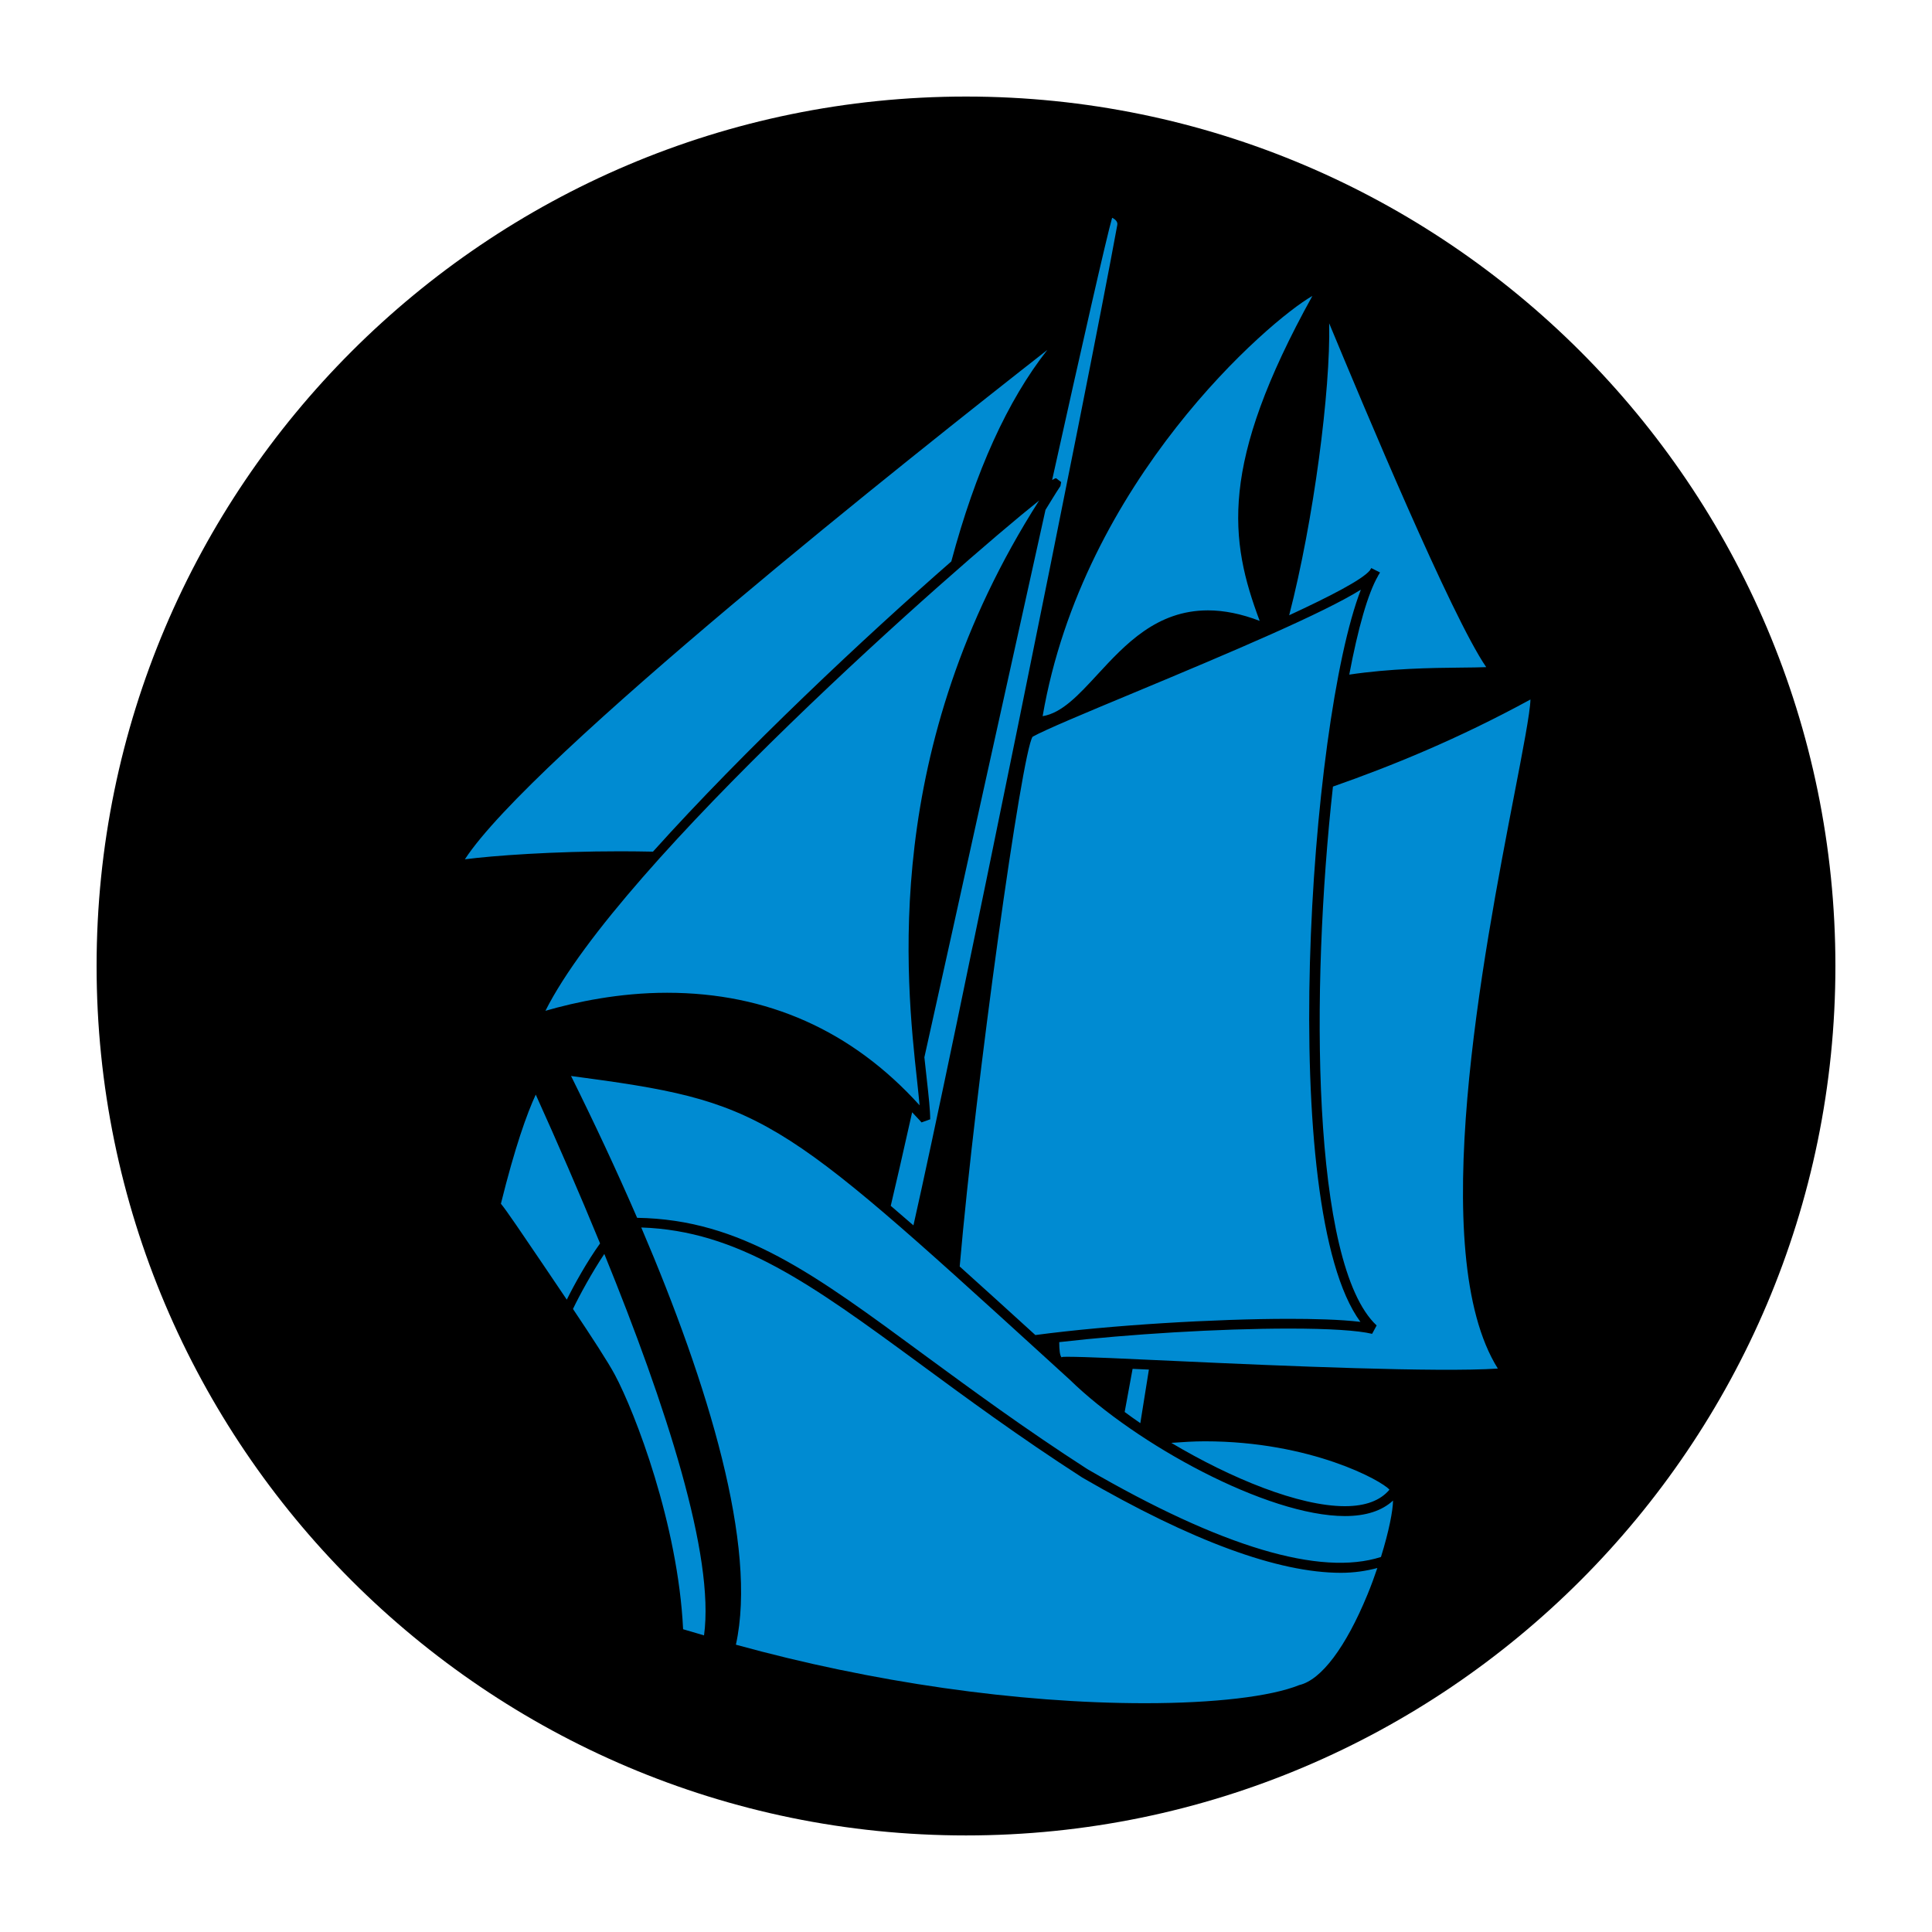
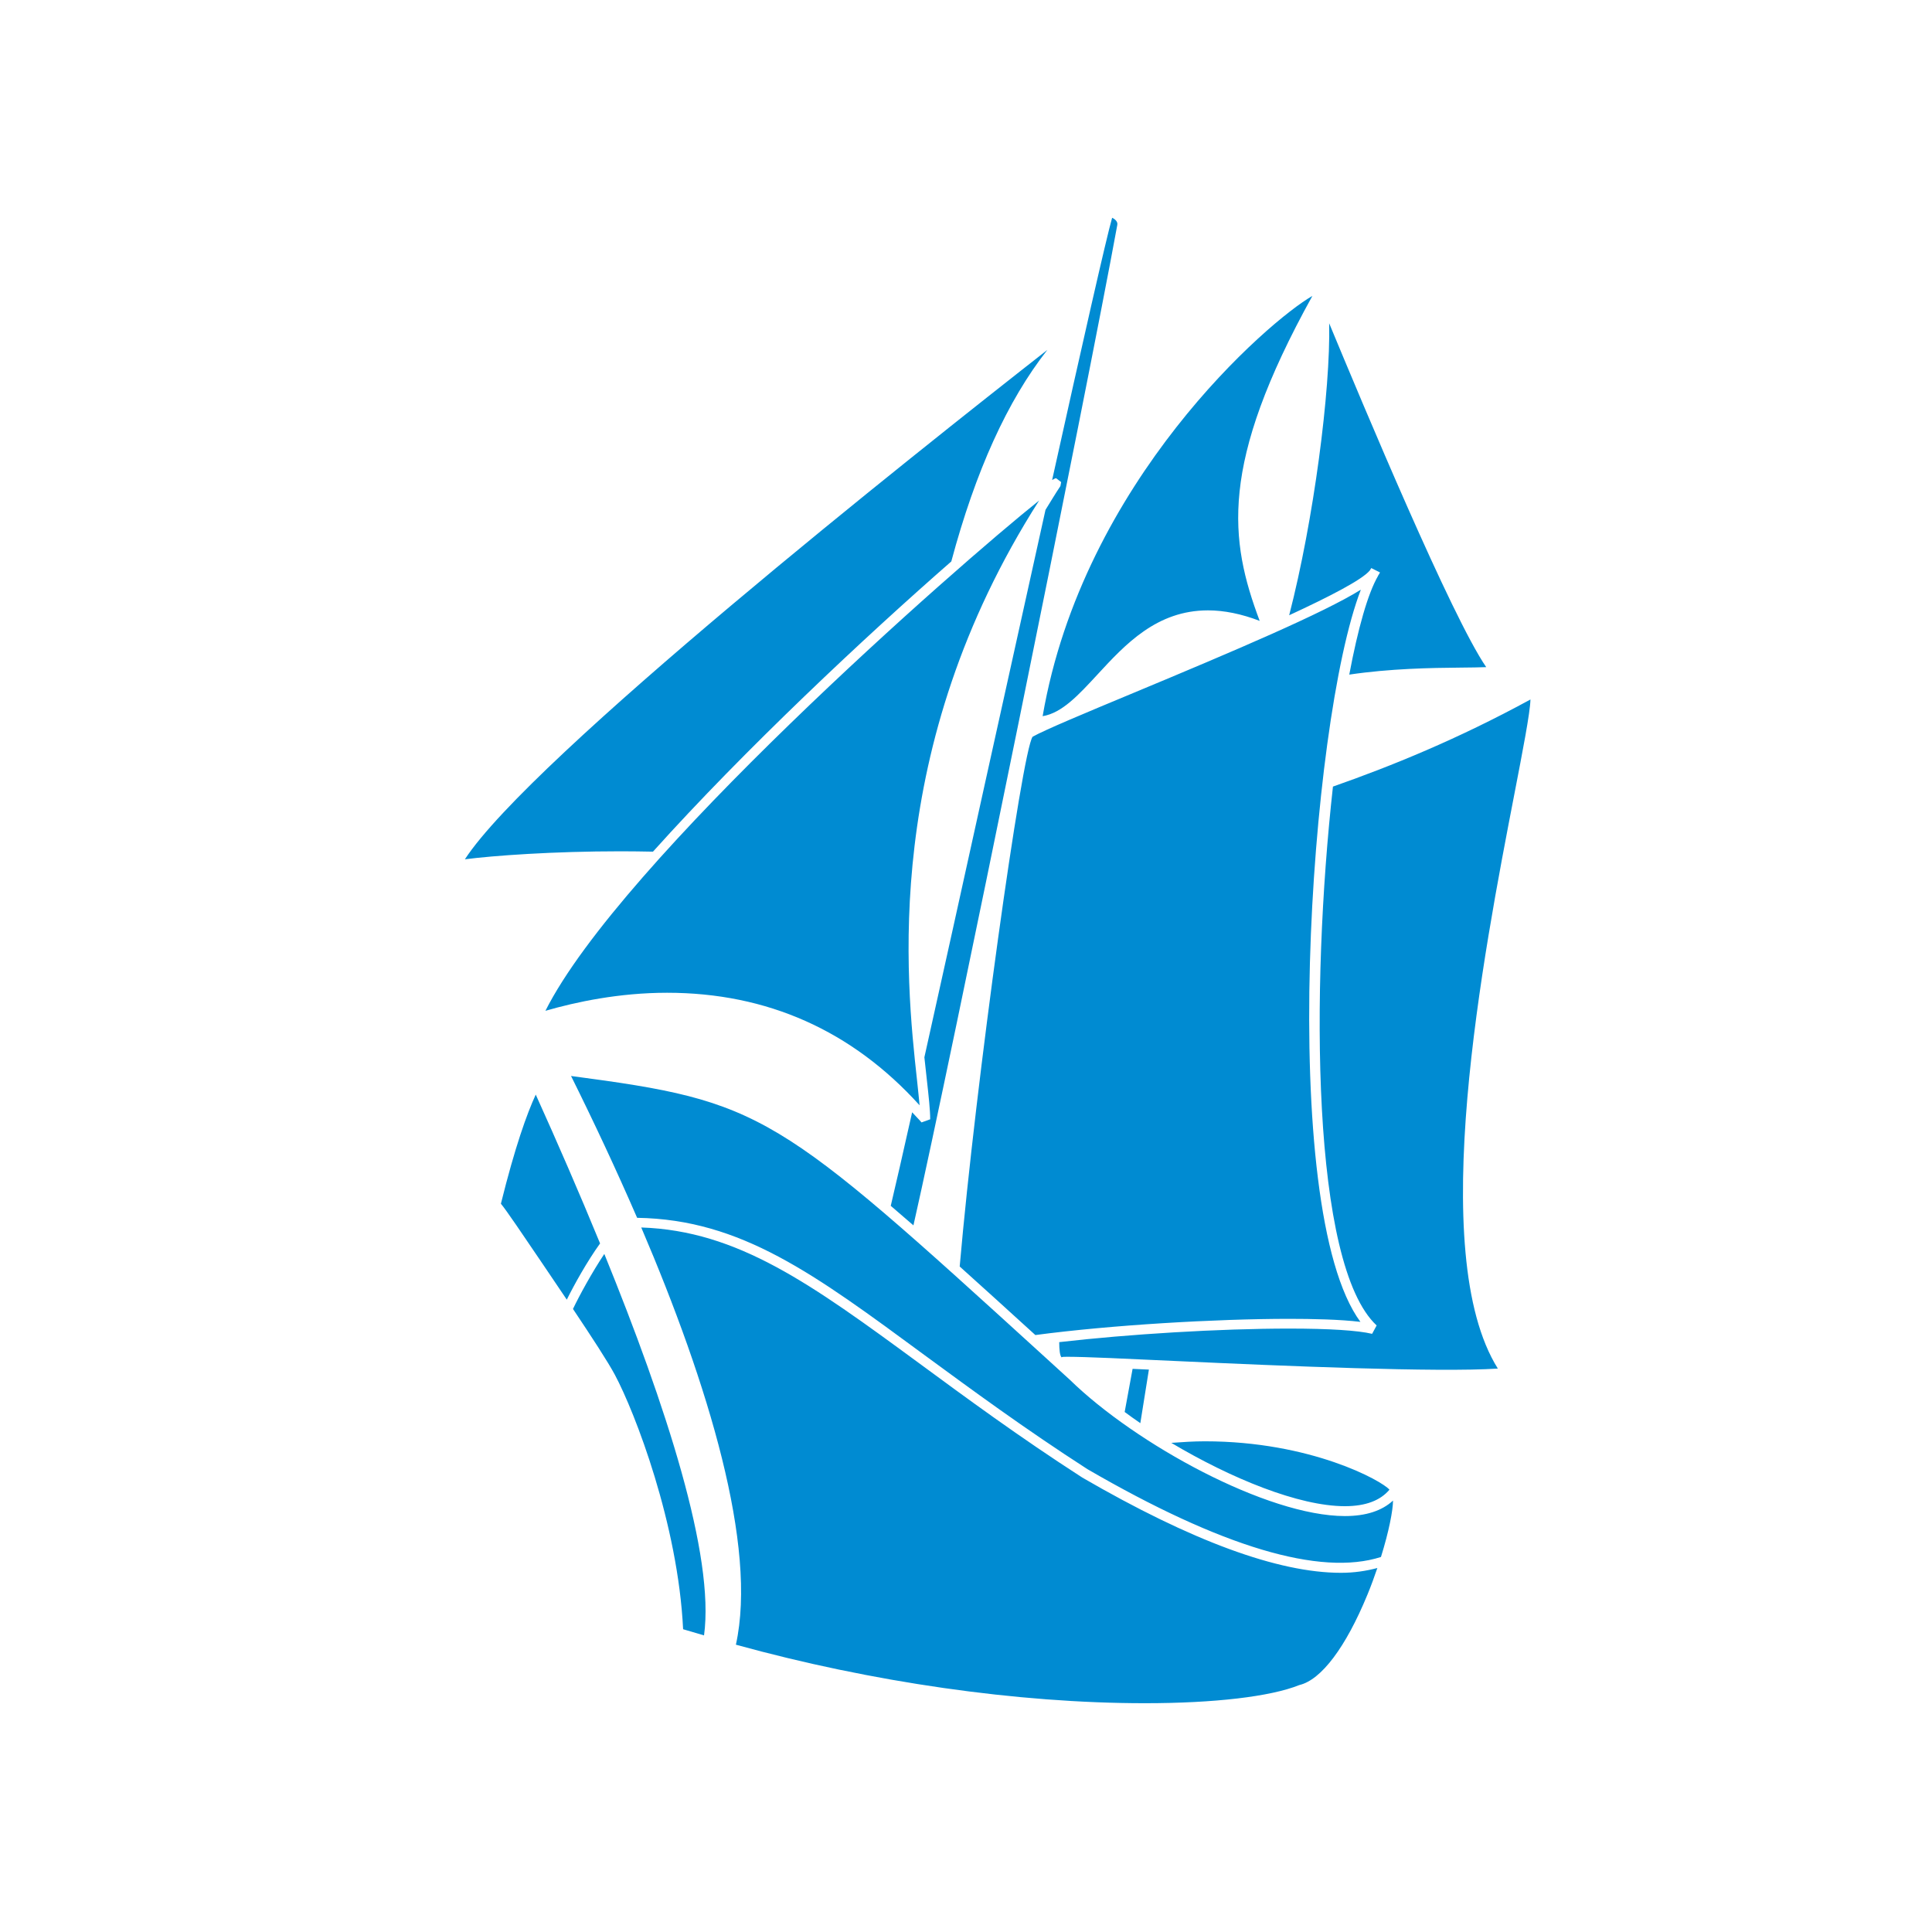
<svg xmlns="http://www.w3.org/2000/svg" version="1.1" id="Ebene_1" x="0px" y="0px" viewBox="0 0 141.73 141.73" style="enable-background:new 0 0 141.73 141.73;" xml:space="preserve">
  <g>
-     <path d="M70.865,134.646c-35.167,0-63.779-28.612-63.779-63.783c0-35.167,28.612-63.78,63.779-63.78s63.779,28.612,63.779,63.78   C134.645,106.034,106.032,134.646,70.865,134.646z" />
-   </g>
+     </g>
  <path style="fill:#008BD2;" d="M45.542,62.45c-4.955,0-9.356,0.317-11.439,0.588c4.841-7.437,33.027-29.775,42.729-37.368  c-2.928,3.725-5.267,8.884-7.045,15.517c-6.274,5.483-15.151,13.792-21.886,21.29C47.104,62.463,46.307,62.45,45.542,62.45z   M96.276,21.708c-3.198,1.826-16.828,13.596-19.789,30.83c1.42-0.23,2.637-1.555,4.029-3.063c2.035-2.204,4.341-4.699,8.1-4.699  c1.184,0,2.454,0.257,3.793,0.771C90.191,39.625,89.407,34.107,96.276,21.708z M112.273,51.314  c-5.328,2.907-10.223,4.895-14.489,6.389c-1.649,14.848-1.582,35.069,3.205,39.531l-0.332,0.615  c-1.041-0.25-3.143-0.385-6.078-0.385c-5.151,0-11.75,0.405-16.875,0.994c0,0.574,0.048,0.98,0.169,1.115  c0.041-0.041,0.21-0.041,0.426-0.041c1.299,0,4.341,0.143,8.106,0.318c7.688,0.357,19.12,0.838,23.475,0.547  c-5.308-8.471-1.068-30.336,1.224-42.202C111.691,55.154,112.253,52.268,112.273,51.314z M98.663,110.493  c1.515,0,2.603-0.419,3.266-1.21c-0.541-0.649-5.754-3.55-13.542-3.55c-0.812,0-1.637,0.054-2.461,0.114  C90.327,108.465,95.289,110.493,98.663,110.493z M39.302,80.299c-0.648,1.399-1.521,3.833-2.556,8.005  c0.372,0.439,1.63,2.298,3.09,4.455c0.575,0.845,1.163,1.724,1.744,2.583c0.548-1.109,1.487-2.799,2.441-4.125  C42.5,87.512,40.891,83.814,39.302,80.299z M44.332,91.988c-0.899,1.346-1.832,3.056-2.299,4.036  c1.366,2.042,2.576,3.895,3.076,4.834c1.487,2.786,4.632,10.96,5.003,18.661c0.508,0.154,1.028,0.297,1.535,0.452  C52.445,114.15,48.869,103.131,44.332,91.988z M98.663,111.217c-5.699,0-15.348-5.281-20.175-9.993l-1.758-1.603  c-19.911-18.14-20.688-18.809-34.839-20.688c1.656,3.333,3.306,6.849,4.848,10.405c7.633,0.121,12.994,4.117,21.114,10.094  c3.414,2.502,7.274,5.348,11.92,8.344c9.851,5.719,17.085,7.869,21.533,6.443c0.588-1.887,0.879-3.408,0.886-4.139  C101.381,110.831,100.198,111.217,98.663,111.217z M79.401,108.396c-4.686-3.021-8.553-5.875-11.974-8.39  c-7.931-5.821-13.299-9.722-20.385-9.959c4.936,11.548,8.532,23.406,6.943,30.606c9.939,2.745,20.655,4.293,30.006,4.293  c5.077,0,9.208-0.48,11.324-1.331c1.616-0.379,3.414-2.786,4.996-6.626c0.284-0.683,0.515-1.332,0.73-1.961  c-0.825,0.217-1.697,0.352-2.671,0.352C93.762,115.381,87.406,113.042,79.401,108.396z M97.507,23.716  c0.108,4.909-1.136,14.462-2.934,21.419c2.994-1.386,5.348-2.603,5.915-3.286l0.108-0.176l0.643,0.324l-0.041,0.061l0.007,0.007  h-0.007l-0.107,0.176h0.006c-0.75,1.284-1.48,3.874-2.116,7.248c3.002-0.446,5.978-0.494,8.175-0.514  c0.743-0.007,1.379-0.014,1.872-0.034C106.485,45.243,100.056,29.855,97.507,23.716z M75.953,97.938  c5.523-0.736,13.238-1.189,18.626-1.189c1.657,0,3.739,0.041,5.22,0.223c-6.139-8.336-3.752-43.966,0.034-53.715  c-2.752,1.717-9.229,4.469-16.693,7.579c-3.495,1.454-6.518,2.718-7.39,3.211c-0.791,1.115-4.178,25.394-5.348,38.862  C72.052,94.389,73.918,96.086,75.953,97.938z M83.654,104.401l0.628-3.929c-0.412-0.02-0.811-0.04-1.196-0.054l-0.581,3.164  C82.883,103.86,83.255,104.131,83.654,104.401z M40.012,74.152c2.238-0.648,5.402-1.324,8.925-1.324  c7.349,0,13.569,2.778,18.524,8.255c-0.047-0.515-0.114-1.13-0.188-1.839c-0.805-7.356-2.664-24.319,8.958-42.527  C70.28,41.457,45.522,63.193,40.012,74.152z M81.883,16.198c-0.081-0.102-0.196-0.176-0.298-0.223  c-0.419,1.454-2.197,9.296-4.401,19.235c0.135-0.074,0.236-0.128,0.291-0.128l0.371,0.284l-0.054,0.291  c-0.392,0.582-0.73,1.163-1.095,1.745c-1.4,6.301-2.941,13.278-4.415,19.951c-1.657,7.532-3.219,14.583-4.47,20.209  c0.062,0.574,0.122,1.115,0.176,1.609c0.143,1.284,0.251,2.277,0.251,2.94l-0.636,0.229c-0.224-0.264-0.46-0.486-0.689-0.743  c-0.684,3.042-1.224,5.423-1.569,6.862c0.534,0.453,1.089,0.934,1.664,1.434c2.711-11.939,12.777-61.451,14.955-73.391  C81.983,16.387,81.957,16.292,81.883,16.198z" />
</svg>